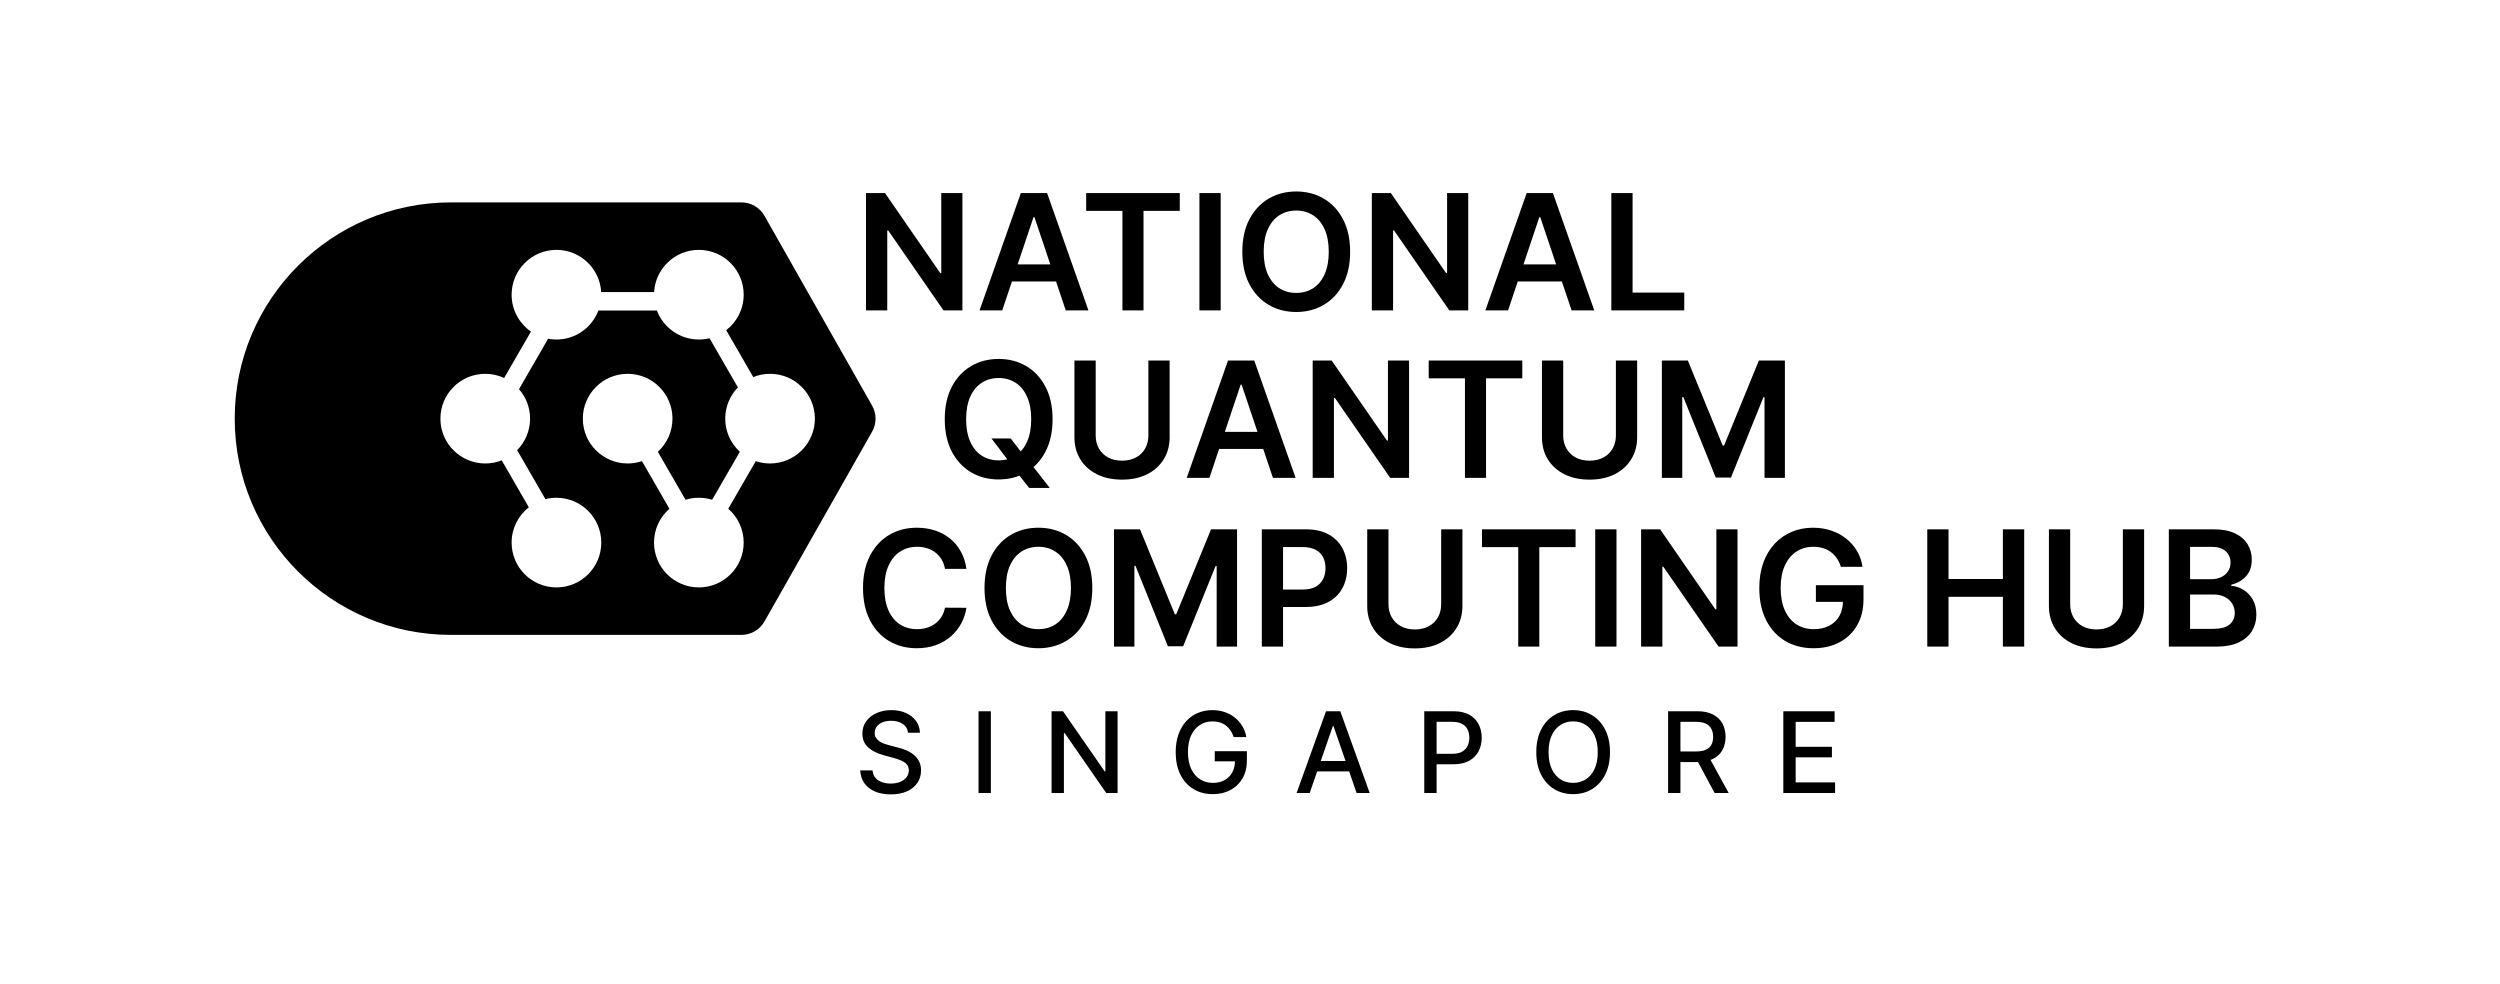
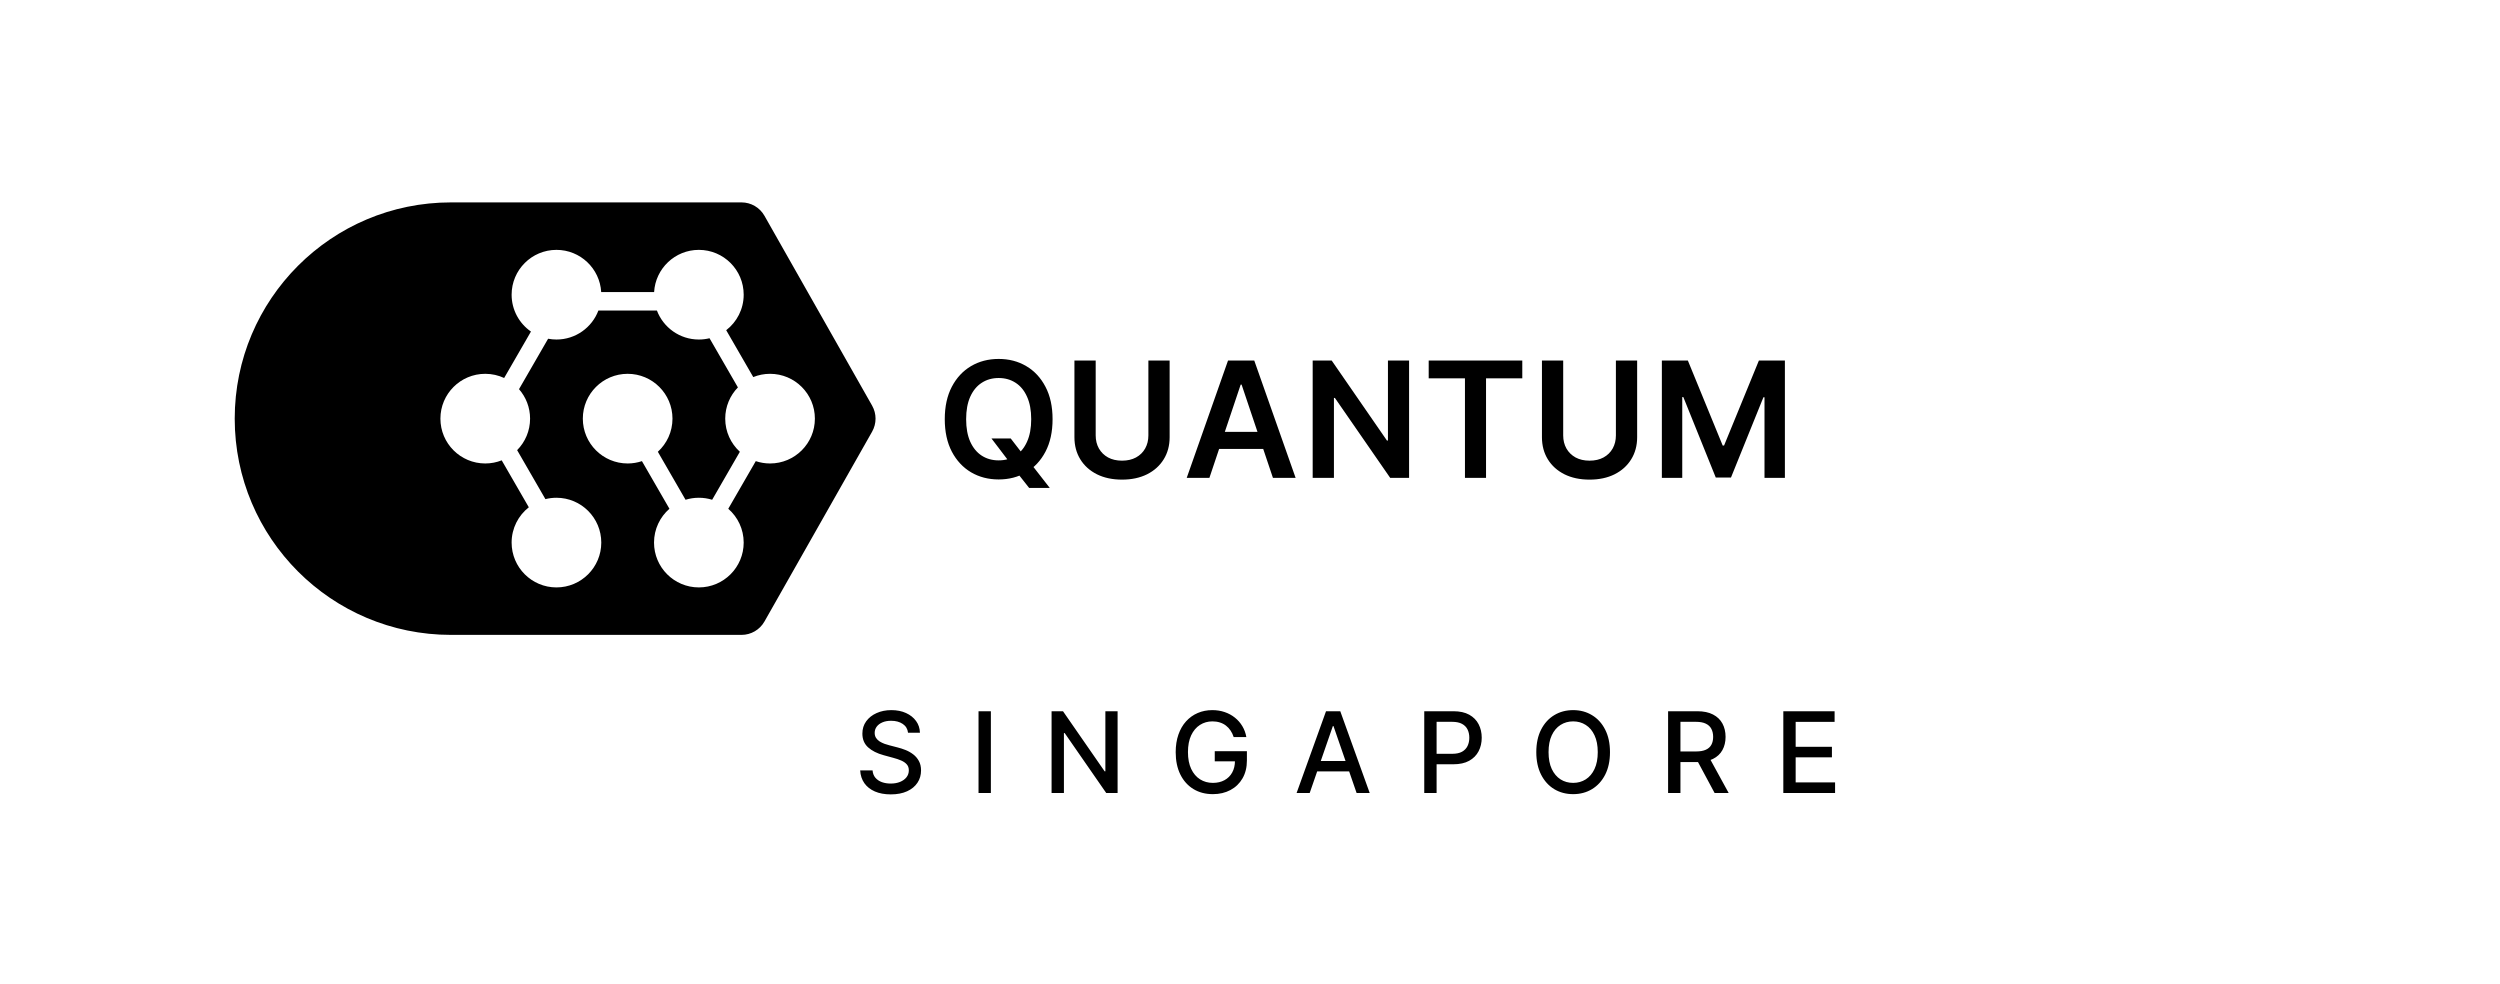
<svg xmlns="http://www.w3.org/2000/svg" width="488" height="192" viewBox="0 0 488 192" fill="none">
-   <path d="M187.861 37.689V60.588H184.172L173.382 44.99H173.192V60.588H169.044V37.689H172.756L183.534 53.298H183.736V37.689H187.861ZM195.637 60.588H191.209L199.271 37.689H204.392L212.464 60.588H208.037L201.921 42.385H201.742L195.637 60.588ZM195.782 51.609H207.858V54.941H195.782V51.609ZM212.022 41.166V37.689H230.292V41.166H223.214V60.588H219.099V41.166H212.022ZM238.277 37.689V60.588H234.128V37.689H238.277ZM263.545 49.139C263.545 51.606 263.083 53.719 262.158 55.478C261.242 57.23 259.989 58.572 258.402 59.503C256.821 60.435 255.029 60.901 253.023 60.901C251.018 60.901 249.222 60.435 247.634 59.503C246.054 58.564 244.802 57.219 243.877 55.467C242.96 53.708 242.502 51.598 242.502 49.139C242.502 46.671 242.96 44.562 243.877 42.81C244.802 41.051 246.054 39.705 247.634 38.774C249.222 37.842 251.018 37.376 253.023 37.376C255.029 37.376 256.821 37.842 258.402 38.774C259.989 39.705 261.242 41.051 262.158 42.81C263.083 44.562 263.545 46.671 263.545 49.139ZM259.374 49.139C259.374 47.402 259.102 45.937 258.558 44.744C258.021 43.544 257.276 42.639 256.322 42.027C255.368 41.409 254.268 41.099 253.023 41.099C251.779 41.099 250.679 41.409 249.725 42.027C248.771 42.639 248.022 43.544 247.478 44.744C246.941 45.937 246.673 47.402 246.673 49.139C246.673 50.875 246.941 52.344 247.478 53.544C248.022 54.736 248.771 55.642 249.725 56.261C250.679 56.872 251.779 57.178 253.023 57.178C254.268 57.178 255.368 56.872 256.322 56.261C257.276 55.642 258.021 54.736 258.558 53.544C259.102 52.344 259.374 50.875 259.374 49.139ZM286.599 37.689V60.588H282.909L272.12 44.99H271.93V60.588H267.781V37.689H271.494L282.272 53.298H282.473V37.689H286.599ZM294.375 60.588H289.947L298.008 37.689H303.129L311.202 60.588H306.774L300.658 42.385H300.479L294.375 60.588ZM294.52 51.609H306.595V54.941H294.52V51.609ZM314.533 60.588V37.689H318.681V57.111H328.767V60.588H314.533Z" fill="black" />
  <path d="M193.532 85.584H197.289L199.514 88.469L201.101 90.347L204.914 95.244H200.889L198.295 91.957L197.188 90.392L193.532 85.584ZM205.462 81.827C205.462 84.294 205 86.407 204.076 88.167C203.159 89.918 201.907 91.26 200.319 92.192C198.739 93.124 196.946 93.589 194.941 93.589C192.936 93.589 191.139 93.124 189.551 92.192C187.971 91.253 186.719 89.907 185.795 88.155C184.878 86.396 184.419 84.287 184.419 81.827C184.419 79.36 184.878 77.25 185.795 75.499C186.719 73.739 187.971 72.394 189.551 71.462C191.139 70.53 192.936 70.064 194.941 70.064C196.946 70.064 198.739 70.53 200.319 71.462C201.907 72.394 203.159 73.739 204.076 75.499C205 77.25 205.462 79.36 205.462 81.827ZM201.292 81.827C201.292 80.09 201.019 78.626 200.475 77.433C199.939 76.233 199.193 75.327 198.239 74.716C197.285 74.097 196.186 73.788 194.941 73.788C193.696 73.788 192.596 74.097 191.642 74.716C190.688 75.327 189.939 76.233 189.395 77.433C188.858 78.626 188.59 80.09 188.59 81.827C188.59 83.564 188.858 85.032 189.395 86.232C189.939 87.425 190.688 88.331 191.642 88.949C192.596 89.561 193.696 89.866 194.941 89.866C196.186 89.866 197.285 89.561 198.239 88.949C199.193 88.331 199.939 87.425 200.475 86.232C201.019 85.032 201.292 83.564 201.292 81.827ZM224.164 70.378H228.312V85.338C228.312 86.978 227.925 88.42 227.15 89.665C226.382 90.91 225.301 91.882 223.907 92.583C222.513 93.276 220.884 93.623 219.021 93.623C217.15 93.623 215.518 93.276 214.124 92.583C212.73 91.882 211.649 90.91 210.881 89.665C210.113 88.42 209.729 86.978 209.729 85.338V70.378H213.878V84.991C213.878 85.945 214.086 86.795 214.504 87.54C214.929 88.286 215.525 88.871 216.293 89.296C217.061 89.713 217.97 89.922 219.021 89.922C220.072 89.922 220.981 89.713 221.749 89.296C222.524 88.871 223.121 88.286 223.538 87.54C223.955 86.795 224.164 85.945 224.164 84.991V70.378ZM236.077 93.276H231.649L239.71 70.378H244.831L252.904 93.276H248.476L242.36 75.074H242.181L236.077 93.276ZM236.222 84.298H248.298V87.63H236.222V84.298ZM275.053 70.378V93.276H271.363L260.573 77.679H260.383V93.276H256.235V70.378H259.947L270.726 85.986H270.927V70.378H275.053ZM278.881 73.855V70.378H297.151V73.855H290.074V93.276H285.959V73.855H278.881ZM315.423 70.378H319.571V85.338C319.571 86.978 319.183 88.42 318.408 89.665C317.64 90.91 316.56 91.882 315.166 92.583C313.772 93.276 312.143 93.623 310.279 93.623C308.409 93.623 306.776 93.276 305.382 92.583C303.988 91.882 302.907 90.91 302.14 89.665C301.372 88.42 300.988 86.978 300.988 85.338V70.378H305.136V84.991C305.136 85.945 305.345 86.795 305.762 87.54C306.187 88.286 306.784 88.871 307.551 89.296C308.319 89.713 309.228 89.922 310.279 89.922C311.331 89.922 312.24 89.713 313.008 89.296C313.783 88.871 314.379 88.286 314.797 87.54C315.214 86.795 315.423 85.945 315.423 84.991V70.378ZM324.395 70.378H329.471L336.269 86.97H336.537L343.335 70.378H348.411V93.276H344.431V77.545H344.219L337.89 93.209H334.916L328.587 77.511H328.375V93.276H324.395V70.378Z" fill="black" />
-   <path d="M188.644 111.049H184.462C184.343 110.363 184.123 109.756 183.803 109.226C183.482 108.69 183.083 108.235 182.606 107.862C182.129 107.49 181.585 107.21 180.974 107.024C180.37 106.83 179.718 106.733 179.017 106.733C177.772 106.733 176.669 107.046 175.708 107.672C174.746 108.291 173.993 109.2 173.449 110.4C172.905 111.593 172.633 113.05 172.633 114.772C172.633 116.524 172.905 118 173.449 119.2C174.001 120.393 174.754 121.295 175.708 121.906C176.669 122.51 177.769 122.811 179.006 122.811C179.692 122.811 180.333 122.722 180.929 122.543C181.533 122.357 182.073 122.085 182.55 121.727C183.035 121.369 183.441 120.929 183.769 120.408C184.105 119.886 184.336 119.289 184.462 118.619L188.644 118.641C188.488 119.729 188.148 120.75 187.627 121.705C187.112 122.659 186.438 123.501 185.603 124.231C184.768 124.954 183.792 125.521 182.673 125.931C181.555 126.333 180.314 126.535 178.95 126.535C176.938 126.535 175.141 126.069 173.561 125.137C171.981 124.205 170.736 122.86 169.826 121.101C168.917 119.342 168.462 117.232 168.462 114.772C168.462 112.305 168.921 110.195 169.838 108.444C170.754 106.685 172.003 105.339 173.583 104.407C175.163 103.476 176.952 103.01 178.95 103.01C180.225 103.01 181.41 103.189 182.506 103.546C183.601 103.904 184.578 104.43 185.435 105.123C186.292 105.809 186.997 106.651 187.548 107.65C188.107 108.641 188.473 109.774 188.644 111.049ZM213.219 114.772C213.219 117.24 212.757 119.353 211.833 121.112C210.916 122.864 209.664 124.205 208.076 125.137C206.496 126.069 204.703 126.535 202.698 126.535C200.693 126.535 198.896 126.069 197.308 125.137C195.728 124.198 194.476 122.852 193.552 121.101C192.635 119.342 192.176 117.232 192.176 114.772C192.176 112.305 192.635 110.195 193.552 108.444C194.476 106.685 195.728 105.339 197.308 104.407C198.896 103.476 200.693 103.01 202.698 103.01C204.703 103.01 206.496 103.476 208.076 104.407C209.664 105.339 210.916 106.685 211.833 108.444C212.757 110.195 213.219 112.305 213.219 114.772ZM209.049 114.772C209.049 113.035 208.776 111.571 208.232 110.378C207.696 109.178 206.95 108.272 205.996 107.661C205.042 107.042 203.943 106.733 202.698 106.733C201.453 106.733 200.353 107.042 199.399 107.661C198.445 108.272 197.696 109.178 197.152 110.378C196.615 111.571 196.347 113.035 196.347 114.772C196.347 116.509 196.615 117.978 197.152 119.178C197.696 120.37 198.445 121.276 199.399 121.895C200.353 122.506 201.453 122.811 202.698 122.811C203.943 122.811 205.042 122.506 205.996 121.895C206.95 121.276 207.696 120.37 208.232 119.178C208.776 117.978 209.049 116.509 209.049 114.772ZM217.456 103.323H222.532L229.33 119.916H229.598L236.396 103.323H241.473V126.222H237.492V110.49H237.28L230.951 126.155H227.977L221.649 110.456H221.436V126.222H217.456V103.323ZM246.305 126.222V103.323H254.892C256.651 103.323 258.127 103.651 259.319 104.307C260.519 104.963 261.425 105.865 262.036 107.013C262.655 108.153 262.964 109.45 262.964 110.904C262.964 112.372 262.655 113.677 262.036 114.817C261.418 115.957 260.505 116.856 259.297 117.512C258.089 118.16 256.602 118.484 254.836 118.484H249.145V115.074H254.277C255.305 115.074 256.148 114.895 256.804 114.537C257.46 114.18 257.944 113.688 258.257 113.062C258.578 112.435 258.738 111.716 258.738 110.904C258.738 110.091 258.578 109.376 258.257 108.757C257.944 108.138 257.456 107.657 256.792 107.315C256.137 106.964 255.29 106.789 254.254 106.789H250.453V126.222H246.305ZM281.317 103.323H285.465V118.283C285.465 119.923 285.078 121.365 284.302 122.61C283.535 123.855 282.454 124.828 281.06 125.528C279.666 126.222 278.037 126.568 276.174 126.568C274.303 126.568 272.67 126.222 271.277 125.528C269.883 124.828 268.802 123.855 268.034 122.61C267.266 121.365 266.882 119.923 266.882 118.283V103.323H271.031V117.937C271.031 118.891 271.239 119.74 271.657 120.486C272.082 121.231 272.678 121.816 273.446 122.241C274.213 122.659 275.123 122.867 276.174 122.867C277.225 122.867 278.134 122.659 278.902 122.241C279.677 121.816 280.274 121.231 280.691 120.486C281.108 119.74 281.317 118.891 281.317 117.937V103.323ZM289.283 106.8V103.323H307.552V106.8H300.475V126.222H296.36V106.8H289.283ZM315.538 103.323V126.222H311.389V103.323H315.538ZM339.162 103.323V126.222H335.472L324.683 110.624H324.493V126.222H320.344V103.323H324.056L334.835 118.932H335.036V103.323H339.162ZM359.337 110.635C359.151 110.032 358.894 109.491 358.566 109.014C358.245 108.53 357.858 108.116 357.403 107.773C356.956 107.43 356.441 107.173 355.86 107.001C355.279 106.823 354.645 106.733 353.959 106.733C352.729 106.733 351.634 107.042 350.672 107.661C349.71 108.28 348.954 109.189 348.402 110.389C347.858 111.582 347.586 113.035 347.586 114.75C347.586 116.479 347.858 117.944 348.402 119.144C348.946 120.344 349.703 121.257 350.672 121.883C351.641 122.502 352.767 122.811 354.049 122.811C355.212 122.811 356.218 122.588 357.068 122.141C357.925 121.693 358.584 121.06 359.047 120.24C359.509 119.412 359.74 118.443 359.74 117.333L360.679 117.478H354.462V114.236H363.754V116.986C363.754 118.947 363.336 120.642 362.502 122.074C361.667 123.505 360.519 124.608 359.058 125.383C357.597 126.151 355.92 126.535 354.026 126.535C351.917 126.535 350.064 126.061 348.469 125.115C346.882 124.161 345.641 122.808 344.746 121.056C343.859 119.297 343.415 117.21 343.415 114.795C343.415 112.946 343.676 111.295 344.198 109.841C344.727 108.388 345.465 107.154 346.412 106.14C347.359 105.119 348.469 104.344 349.744 103.815C351.019 103.278 352.405 103.01 353.903 103.01C355.171 103.01 356.352 103.196 357.448 103.569C358.543 103.934 359.516 104.456 360.366 105.134C361.223 105.813 361.928 106.618 362.479 107.549C363.031 108.481 363.392 109.51 363.564 110.635H359.337ZM376.205 126.222V103.323H380.353V113.017H390.964V103.323H395.123V126.222H390.964V116.494H380.353V126.222H376.205ZM414.384 103.323H418.532V118.283C418.532 119.923 418.145 121.365 417.37 122.61C416.602 123.855 415.521 124.828 414.127 125.528C412.733 126.222 411.104 126.568 409.241 126.568C407.37 126.568 405.738 126.222 404.344 125.528C402.95 124.828 401.869 123.855 401.101 122.61C400.333 121.365 399.949 119.923 399.949 118.283V103.323H404.098V117.937C404.098 118.891 404.306 119.74 404.724 120.486C405.149 121.231 405.745 121.816 406.513 122.241C407.281 122.659 408.19 122.867 409.241 122.867C410.292 122.867 411.201 122.659 411.969 122.241C412.744 121.816 413.341 121.231 413.758 120.486C414.176 119.74 414.384 118.891 414.384 117.937V103.323ZM423.356 126.222V103.323H432.122C433.777 103.323 435.152 103.584 436.248 104.106C437.351 104.62 438.175 105.324 438.719 106.219C439.27 107.113 439.546 108.127 439.546 109.26C439.546 110.192 439.367 110.989 439.01 111.653C438.652 112.309 438.171 112.842 437.567 113.252C436.963 113.662 436.289 113.956 435.543 114.135V114.359C436.356 114.403 437.135 114.653 437.88 115.108C438.633 115.555 439.248 116.189 439.725 117.008C440.202 117.828 440.441 118.82 440.441 119.983C440.441 121.168 440.154 122.234 439.58 123.18C439.006 124.12 438.141 124.861 436.986 125.405C435.83 125.95 434.377 126.222 432.625 126.222H423.356ZM427.504 122.756H431.965C433.471 122.756 434.556 122.469 435.219 121.895C435.89 121.313 436.225 120.568 436.225 119.658C436.225 118.98 436.058 118.369 435.722 117.825C435.387 117.273 434.91 116.841 434.291 116.528C433.672 116.207 432.934 116.047 432.077 116.047H427.504V122.756ZM427.504 113.062H431.608C432.323 113.062 432.968 112.931 433.542 112.67C434.116 112.402 434.567 112.025 434.895 111.541C435.23 111.049 435.398 110.468 435.398 109.797C435.398 108.91 435.085 108.179 434.459 107.605C433.84 107.031 432.92 106.744 431.697 106.744H427.504V113.062Z" fill="black" />
  <path d="M177.247 143.027C177.164 142.289 176.821 141.718 176.218 141.312C175.615 140.902 174.856 140.696 173.942 140.696C173.287 140.696 172.72 140.8 172.242 141.008C171.764 141.211 171.392 141.492 171.127 141.85C170.867 142.204 170.738 142.606 170.738 143.059C170.738 143.438 170.826 143.765 171.003 144.041C171.185 144.316 171.421 144.548 171.712 144.735C172.008 144.917 172.325 145.07 172.663 145.195C173.001 145.314 173.326 145.413 173.638 145.491L175.197 145.896C175.706 146.021 176.228 146.19 176.764 146.403C177.299 146.616 177.795 146.897 178.253 147.245C178.71 147.593 179.079 148.024 179.36 148.539C179.645 149.053 179.788 149.669 179.788 150.386C179.788 151.291 179.554 152.094 179.087 152.795C178.624 153.497 177.951 154.05 177.068 154.456C176.189 154.861 175.127 155.064 173.879 155.064C172.684 155.064 171.65 154.874 170.777 154.495C169.903 154.115 169.22 153.578 168.726 152.881C168.233 152.179 167.96 151.348 167.908 150.386H170.324C170.371 150.963 170.558 151.444 170.886 151.829C171.218 152.208 171.642 152.491 172.156 152.678C172.676 152.86 173.245 152.951 173.864 152.951C174.544 152.951 175.15 152.845 175.68 152.632C176.215 152.413 176.636 152.112 176.943 151.727C177.25 151.338 177.403 150.883 177.403 150.363C177.403 149.89 177.268 149.503 176.998 149.202C176.732 148.9 176.371 148.651 175.914 148.453C175.462 148.256 174.95 148.082 174.378 147.931L172.492 147.416C171.213 147.068 170.2 146.556 169.451 145.881C168.708 145.205 168.336 144.311 168.336 143.199C168.336 142.279 168.586 141.476 169.085 140.79C169.584 140.104 170.259 139.571 171.112 139.192C171.964 138.807 172.926 138.615 173.996 138.615C175.077 138.615 176.031 138.805 176.857 139.184C177.689 139.563 178.344 140.086 178.822 140.751C179.3 141.411 179.549 142.17 179.57 143.027H177.247ZM193.418 138.833V154.799H191.009V138.833H193.418ZM218.154 138.833V154.799H215.94L207.825 143.09H207.677V154.799H205.268V138.833H207.497L215.621 150.558H215.769V138.833H218.154ZM240.815 143.877C240.664 143.404 240.461 142.981 240.207 142.606C239.957 142.227 239.658 141.905 239.31 141.64C238.962 141.369 238.564 141.164 238.118 141.024C237.676 140.884 237.19 140.813 236.66 140.813C235.761 140.813 234.95 141.045 234.227 141.507C233.505 141.97 232.933 142.648 232.512 143.542C232.097 144.431 231.889 145.519 231.889 146.808C231.889 148.102 232.099 149.196 232.52 150.09C232.941 150.984 233.518 151.662 234.251 152.125C234.984 152.587 235.818 152.819 236.753 152.819C237.621 152.819 238.377 152.642 239.022 152.289C239.671 151.935 240.173 151.436 240.526 150.792C240.885 150.142 241.064 149.378 241.064 148.5L241.688 148.617H237.12V146.629H243.395V148.445C243.395 149.786 243.109 150.95 242.538 151.938C241.971 152.92 241.186 153.679 240.183 154.214C239.186 154.749 238.042 155.017 236.753 155.017C235.308 155.017 234.04 154.684 232.949 154.019C231.863 153.354 231.016 152.411 230.408 151.189C229.8 149.963 229.495 148.508 229.495 146.824C229.495 145.551 229.672 144.407 230.026 143.394C230.379 142.38 230.875 141.52 231.515 140.813C232.159 140.101 232.915 139.558 233.783 139.184C234.656 138.805 235.61 138.615 236.644 138.615C237.507 138.615 238.31 138.742 239.053 138.997C239.801 139.252 240.467 139.613 241.049 140.081C241.636 140.548 242.122 141.104 242.506 141.749C242.891 142.388 243.151 143.098 243.286 143.877H240.815ZM255.651 154.799H253.094L258.839 138.833H261.622L267.368 154.799H264.811L260.297 141.733H260.172L255.651 154.799ZM256.079 148.547H264.374V150.574H256.079V148.547ZM278.015 154.799V138.833H283.706C284.948 138.833 285.977 139.059 286.793 139.511C287.609 139.964 288.22 140.582 288.625 141.367C289.03 142.146 289.233 143.025 289.233 144.002C289.233 144.984 289.028 145.868 288.617 146.652C288.212 147.432 287.599 148.05 286.777 148.508C285.962 148.96 284.935 149.186 283.698 149.186H279.785V147.143H283.48C284.265 147.143 284.901 147.008 285.39 146.738C285.878 146.463 286.237 146.088 286.466 145.616C286.694 145.143 286.809 144.605 286.809 144.002C286.809 143.399 286.694 142.864 286.466 142.396C286.237 141.928 285.876 141.562 285.382 141.297C284.894 141.032 284.249 140.899 283.449 140.899H280.424V154.799H278.015ZM314.268 146.816C314.268 148.521 313.956 149.986 313.332 151.213C312.708 152.434 311.854 153.375 310.767 154.035C309.686 154.69 308.457 155.017 307.08 155.017C305.698 155.017 304.463 154.69 303.377 154.035C302.296 153.375 301.444 152.432 300.82 151.205C300.196 149.978 299.885 148.516 299.885 146.816C299.885 145.111 300.196 143.648 300.82 142.427C301.444 141.201 302.296 140.26 303.377 139.605C304.463 138.945 305.698 138.615 307.08 138.615C308.457 138.615 309.686 138.945 310.767 139.605C311.854 140.26 312.708 141.201 313.332 142.427C313.956 143.648 314.268 145.111 314.268 146.816ZM311.882 146.816C311.882 145.517 311.672 144.423 311.251 143.534C310.835 142.64 310.263 141.965 309.536 141.507C308.813 141.045 307.995 140.813 307.08 140.813C306.16 140.813 305.339 141.045 304.617 141.507C303.894 141.965 303.322 142.64 302.902 143.534C302.486 144.423 302.278 145.517 302.278 146.816C302.278 148.115 302.486 149.212 302.902 150.106C303.322 150.995 303.894 151.67 304.617 152.133C305.339 152.59 306.16 152.819 307.08 152.819C307.995 152.819 308.813 152.59 309.536 152.133C310.263 151.67 310.835 150.995 311.251 150.106C311.672 149.212 311.882 148.115 311.882 146.816ZM325.613 154.799V138.833H331.304C332.541 138.833 333.567 139.046 334.383 139.473C335.204 139.899 335.817 140.489 336.223 141.242C336.628 141.991 336.831 142.856 336.831 143.838C336.831 144.815 336.626 145.675 336.215 146.418C335.81 147.156 335.196 147.731 334.375 148.141C333.559 148.552 332.533 148.757 331.296 148.757H326.985V146.684H331.078C331.857 146.684 332.491 146.572 332.98 146.348C333.474 146.125 333.835 145.8 334.063 145.374C334.292 144.948 334.406 144.436 334.406 143.838C334.406 143.235 334.29 142.713 334.056 142.271C333.827 141.829 333.466 141.492 332.972 141.258C332.484 141.019 331.842 140.899 331.047 140.899H328.022V154.799H325.613ZM333.494 147.596L337.439 154.799H334.695L330.828 147.596H333.494ZM348.104 154.799V138.833H358.114V140.907H350.513V145.771H357.591V147.837H350.513V152.725H358.207V154.799H348.104Z" fill="black" />
  <path d="M144.742 39.508C146.595 39.508 148.306 40.504 149.22 42.116L170.237 79.18C171.13 80.755 171.13 82.684 170.237 84.259L149.22 121.321C148.306 122.933 146.595 123.93 144.742 123.93H88.027C64.715 123.93 45.816 105.031 45.816 81.719C45.817 58.406 64.715 39.508 88.027 39.508H144.742ZM136.416 48.774C131.756 48.775 127.948 52.417 127.682 57.01H117.354C117.087 52.417 113.279 48.775 108.619 48.774C103.786 48.775 99.868 52.693 99.868 57.525C99.868 60.508 101.362 63.141 103.642 64.721L98.409 73.783C97.288 73.261 96.039 72.968 94.721 72.968C89.888 72.968 85.969 76.886 85.969 81.719C85.969 86.552 89.888 90.469 94.721 90.47C95.855 90.47 96.938 90.251 97.933 89.858L103.225 99.023C101.182 100.625 99.868 103.116 99.868 105.913C99.868 110.746 103.786 114.664 108.619 114.664C113.452 114.664 117.37 110.746 117.37 105.913C117.37 101.08 113.452 97.162 108.619 97.162C107.876 97.162 107.154 97.255 106.465 97.43L100.944 87.868C102.506 86.288 103.472 84.116 103.472 81.719C103.472 79.515 102.655 77.503 101.311 75.965L106.992 66.122C107.519 66.221 108.063 66.276 108.619 66.276C112.365 66.276 115.559 63.922 116.808 60.613H128.228C129.476 63.922 132.671 66.276 136.416 66.276C137.134 66.276 137.832 66.188 138.5 66.024L144.04 75.621C142.508 77.197 141.565 79.348 141.564 81.719C141.565 84.281 142.665 86.586 144.42 88.186L139.013 97.554C138.192 97.299 137.32 97.162 136.416 97.162C135.512 97.162 134.639 97.299 133.818 97.554L128.411 88.188C130.167 86.587 131.268 84.281 131.269 81.719C131.268 76.886 127.351 72.968 122.518 72.968C117.685 72.968 113.767 76.886 113.767 81.719C113.767 86.551 117.685 90.469 122.518 90.47C123.492 90.47 124.43 90.308 125.306 90.014L130.674 99.311C128.831 100.916 127.665 103.278 127.665 105.913C127.665 110.746 131.583 114.664 136.416 114.664C141.249 114.664 145.168 110.746 145.168 105.913C145.168 103.278 144.001 100.917 142.158 99.312L147.527 90.014C148.403 90.308 149.341 90.47 150.315 90.47C155.148 90.47 159.066 86.552 159.066 81.719C159.066 76.886 155.148 72.968 150.315 72.968C149.156 72.968 148.05 73.195 147.037 73.605L141.755 64.456C143.829 62.856 145.168 60.348 145.168 57.525C145.168 52.692 141.249 48.774 136.416 48.774Z" fill="black" />
</svg>